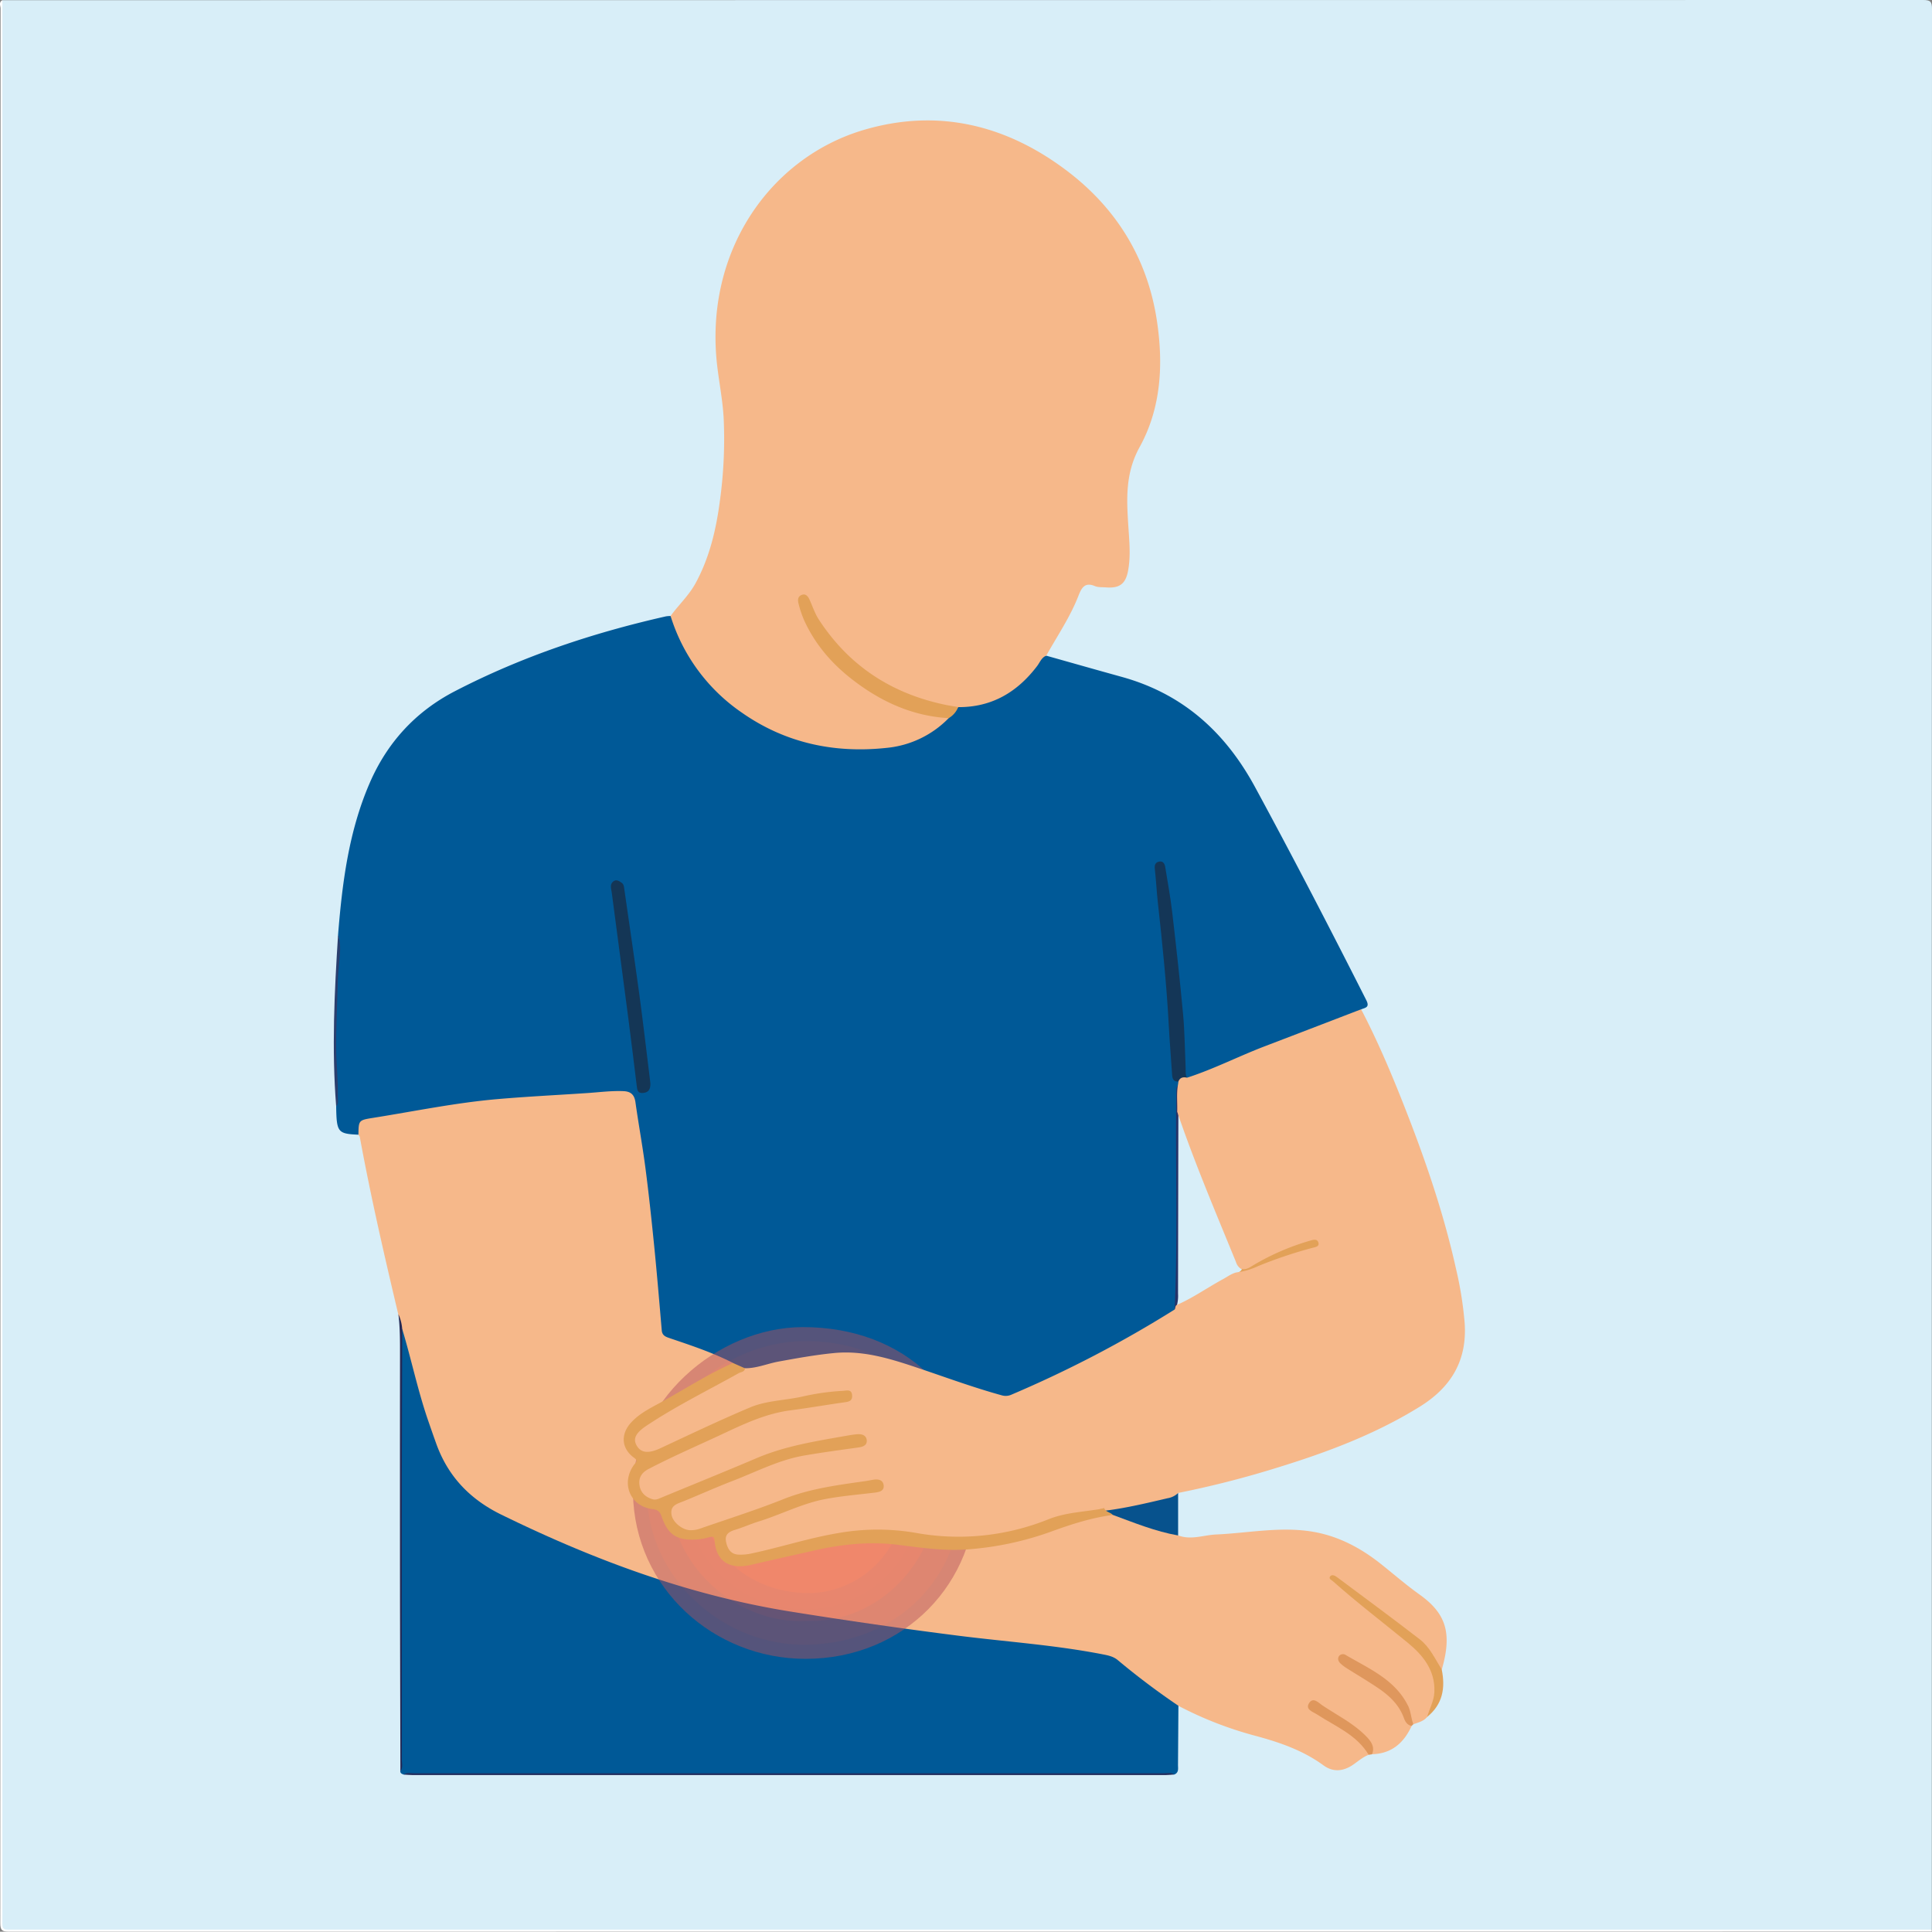
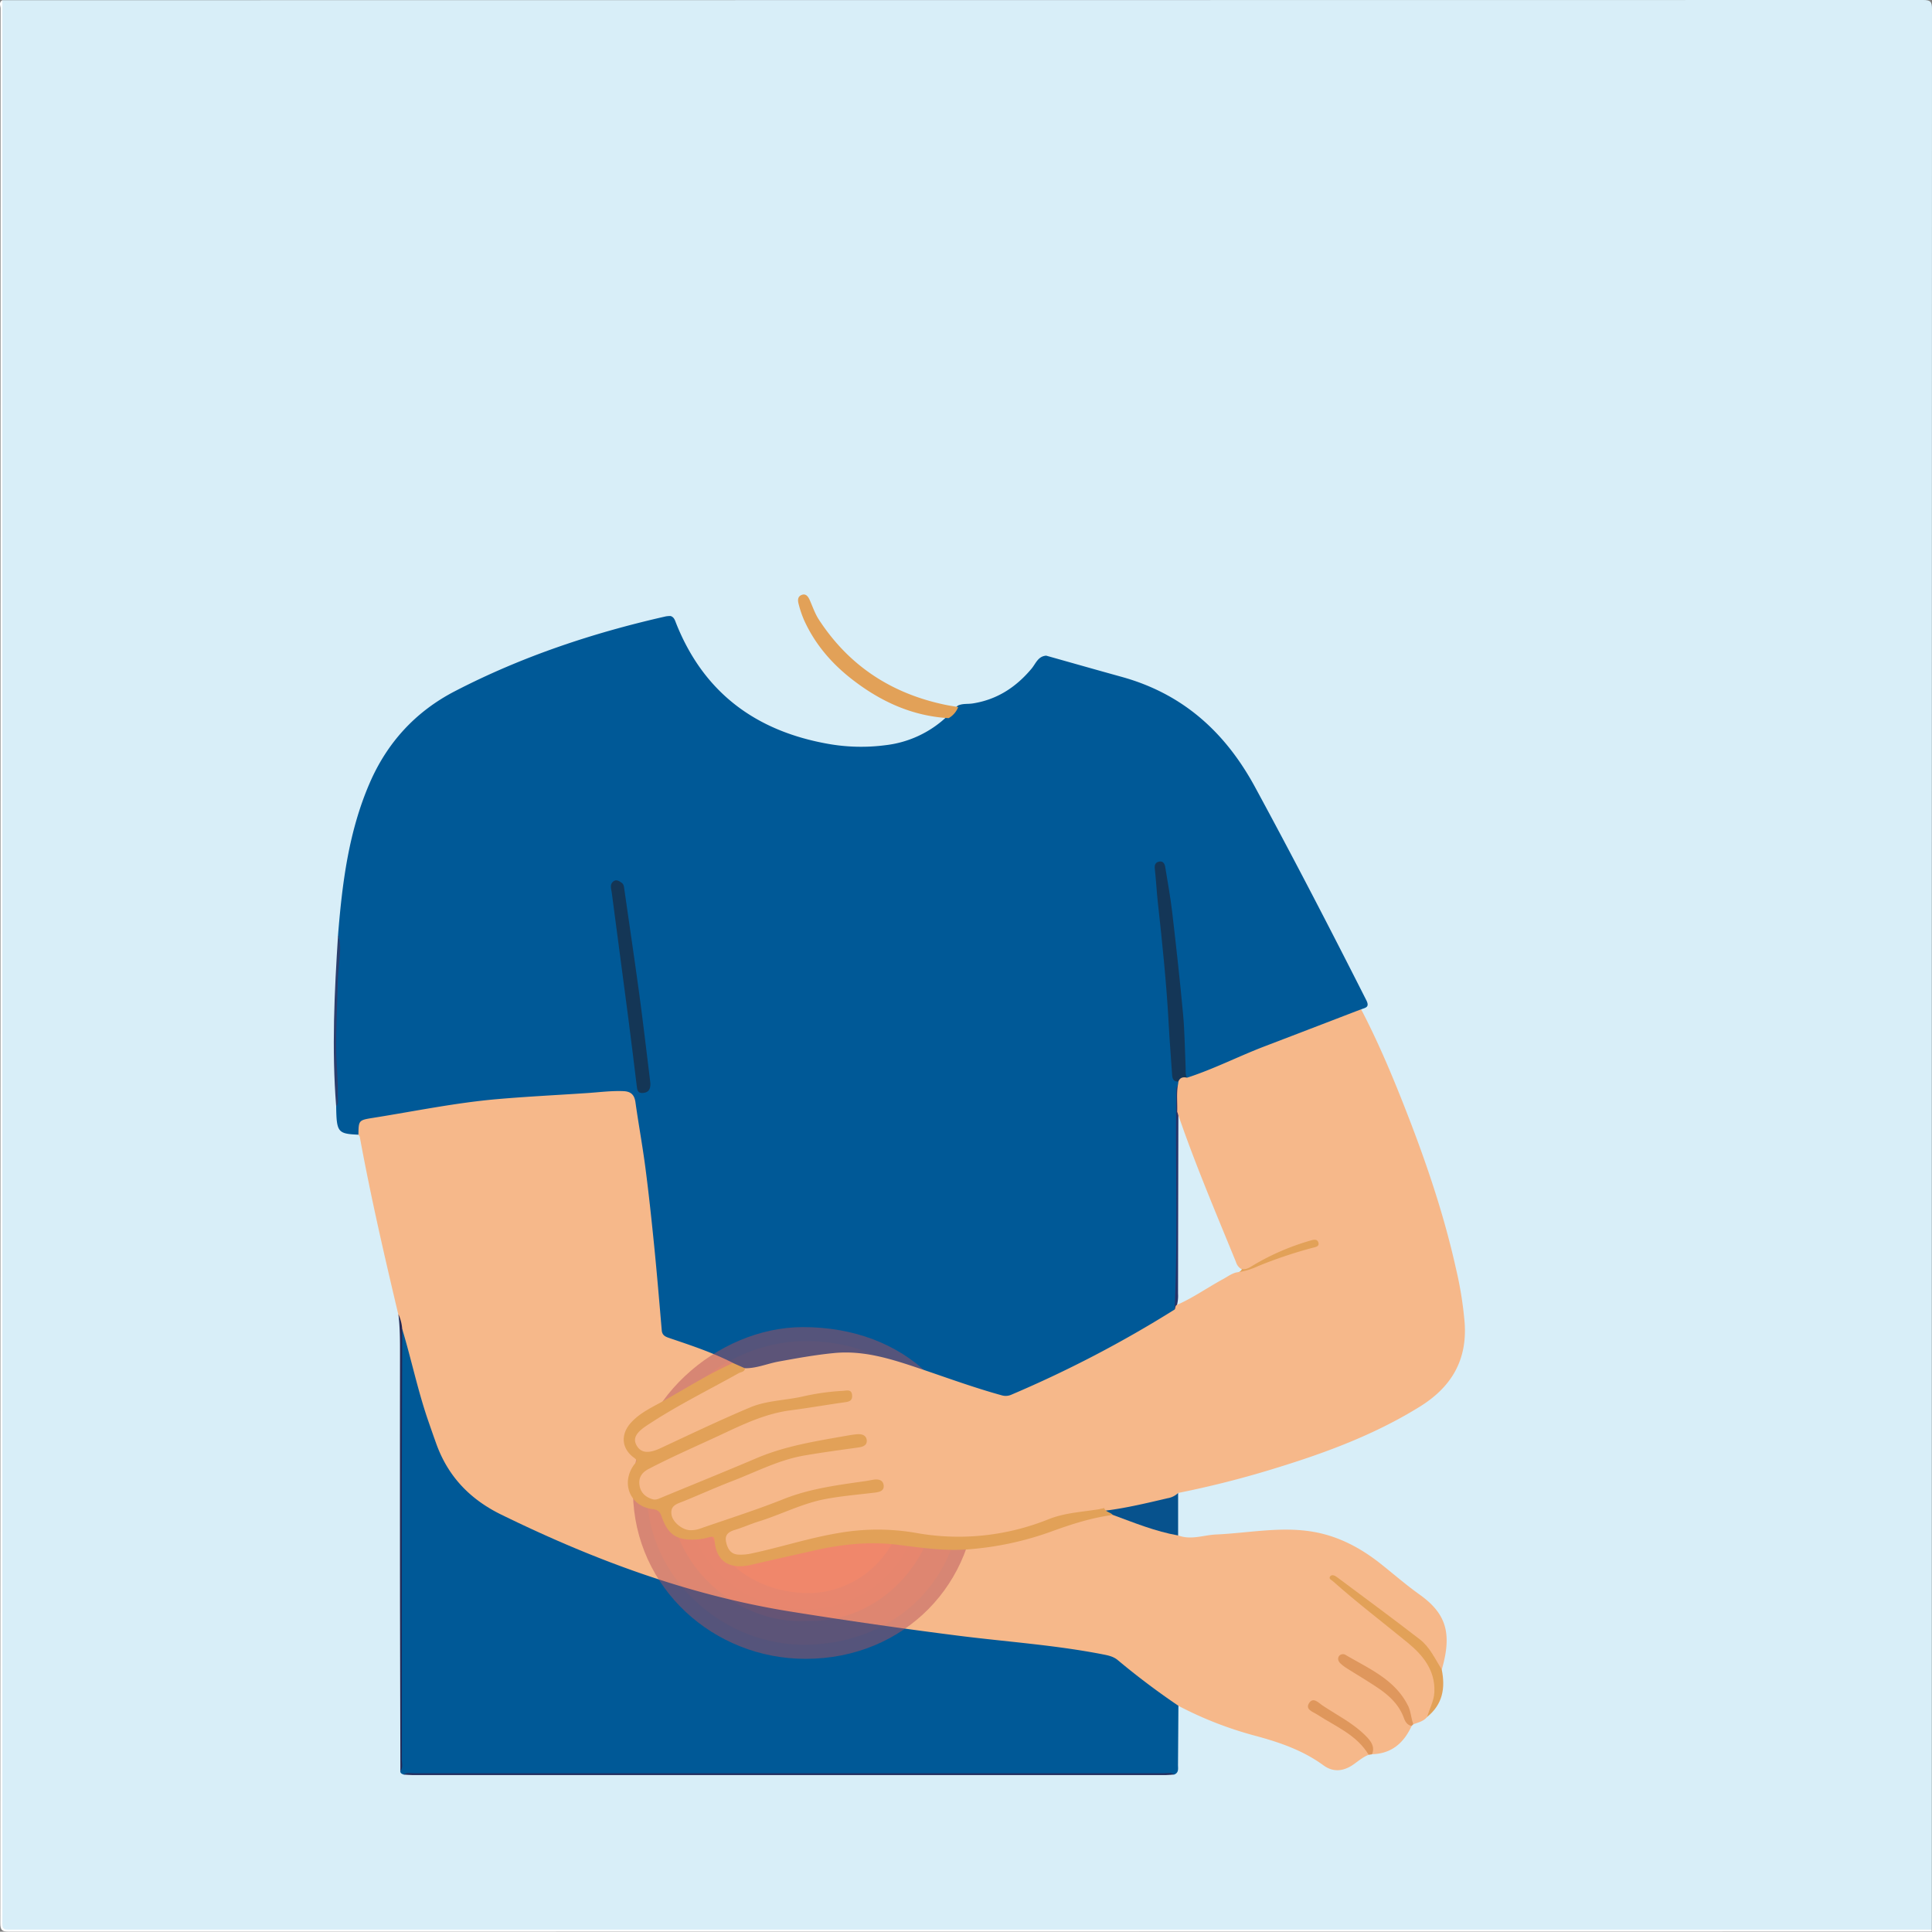
<svg xmlns="http://www.w3.org/2000/svg" viewBox="0 0 1025.37 1025.2">
  <rect x="0" y="0" width="1025.37" height="1025.2" fill="#808080" stroke="none" />
  <defs>
    <style>.cls-1{fill:#d8eef8;}.cls-2{fill:#fff;}.cls-3{fill:#005997;}.cls-4{fill:#f6b88a;}.cls-5{fill:#07528d;}.cls-6{fill:#e2a158;}.cls-7{fill:#242f5e;}.cls-8{fill:#df975d;}.cls-9{fill:#242a56;}.cls-10{fill:#df975c;}.cls-11{fill:#2a3f6f;}.cls-12{fill:#143657;}.cls-13{fill:#143656;}.cls-14{fill:#263368;}.cls-15{opacity:0.47;}.cls-16{fill:#b44e5b;}.cls-17{fill:#c34e55;}.cls-18{fill:#d74e4e;}.cls-19{fill:#d94f4f;}.cls-20{fill:#ea5148;}</style>
  </defs>
  <title>Asset 32</title>
  <g id="Layer_2" data-name="Layer 2">
    <g id="Layer_1-2" data-name="Layer 1">
      <path class="cls-1" d="M1.26.11Q510.89.11,1020.51,0c4,0,4.86.81,4.86,4.86q-.18,509.63-.11,1019.25c-1.74.93-3.61.47-5.4.47q-506.49,0-1013,0c-6.87,0-6.12.7-6.12-6.15Q.76,512.21.79,6C.79,4,.31,2,1.26.11Z" />
      <path class="cls-2" d="M1.26.11q0,508.25,0,1016.5c0,8.33-.86,7.49,7.49,7.49h1016.5c-.22.31.5,1-.5,1-1.34,0-2.67,0-4,0q-508,0-1016,.09c-3.75,0-4.6-.84-4.6-4.59q.15-508,.16-1016C.32,3.15-.84,1.22,1.26.11Z" />
      <path class="cls-3" d="M190.22,602.22c-11-.49-11.58-1.28-11.81-15.07,1.15-7,0-13.95-.29-20.87-1-20.3.47-40.5,1.55-60.72.16-3.14.45-6.31-.25-9.44,2.21-27.48,5.63-54.69,16.7-80.35,9.37-21.74,24.52-38.2,45.44-49,35.44-18.34,73-30.87,111.86-39.65a15.66,15.66,0,0,1,2.48-.18c1.87.57,2.31,2.27,2.91,3.79,14.65,36.91,42.38,57.31,80.88,64.09a99.87,99.87,0,0,0,30.29.67,56.8,56.8,0,0,0,32.11-14.76c2.23-1.95,4-4.31,6.28-6.25,2.48-1.18,5.21-.73,7.81-1.13,12.93-2,23-8.58,31.3-18.48,2.2-2.63,3.42-6.61,7.78-6.89,13.36,3.76,26.71,7.56,40.08,11.26,32.29,8.94,54.82,29.16,70.71,58.42,20.3,37.41,39.86,75.17,59.07,113.14,2,3.92-.55,4-2.73,4.9-.77,2.25-2.95,2.57-4.74,3.25-27.25,10.37-54.39,21-81.2,32.49-2.21.94-4.54,2.41-7.08.64a7,7,0,0,1-1.73-5.07c-.56-19-2.1-37.86-4.11-56.72-1.59-14.89-3.12-29.8-5.76-44.56-.31-1.74-.32-3.64-2.16-5.23-1.19,2.44-.68,4.76-.45,7,2.46,23,4.91,46,6.51,69.06.55,8,1.5,15.89,1.33,23.9-.09,4.68.35,9.33,2.87,13.5a6.22,6.22,0,0,1,.35,2.77,34.47,34.47,0,0,0-.51,7.45q0,40.92,0,81.85c0,9.29.48,18.61-1.12,27.84-.33,2.64-2.32,3.92-4.32,5.13a647.27,647.27,0,0,1-64.76,34.46c-5,2.31-9.88,4.78-14.88,7.06a17.21,17.21,0,0,1-12.6.67c-12.15-3.56-24-8-36-11.95-7.76-2.52-15.53-5-23.35-7.3-12.43-3.67-25.05-2.55-37.63-.8A273.07,273.07,0,0,0,401.2,727c-2,.5-3.88,1-5.88.25-2.54-.93-5-2-7.57-2.93A250.69,250.69,0,0,0,357,712.63c-4.71-1.41-7-4.3-7.55-9.3-2.39-23.16-4.22-46.38-6.79-69.53-1.8-16.22-4.68-32.27-7.2-48.38-.57-3.6-2.93-4.37-6-4.61-6.86-.52-13.63.6-20.41,1.09-20.23,1.47-40.52,2.31-60.64,5-16.83,2.24-33.49,5.57-50.27,8.14C193.25,595.77,192.18,599.13,190.22,602.22Z" />
-       <path class="cls-4" d="M503.49,381.15a53,53,0,0,1-32.95,15.77c-27.84,3-53.91-2.6-77-18.83a96.76,96.76,0,0,1-37.64-51.17c4.29-5.92,9.73-10.9,13.28-17.43,7.43-13.67,10.9-28.49,12.89-43.68a239.7,239.7,0,0,0,2-43.83c-.48-9.07-2.25-18.08-3.35-27.13-7.41-61.08,28.06-111.52,78.35-126.08,38.84-11.25,74.79-2.49,106.78,21.57,26.47,19.91,43,46.51,48.08,79.43,3.59,23.26,2.41,46.67-9.09,67.5-7.65,13.86-6.94,27.55-6,41.89.51,8.14,1.39,16.32-.26,24.36-1.37,6.64-4.8,8.76-11.55,8.23-2-.16-4.17.05-5.93-.69-5.24-2.19-7,.74-8.65,4.92-4.38,11.36-11.25,21.42-17.17,32-2.52,1-3.37,3.56-4.83,5.49-10.54,13.89-24.07,21.92-41.87,21.83-1.51,1.05-3.15.82-4.81.52-30.45-5.44-54.16-21-70.91-47.12-1.62-2.53-2.54-5.41-3.86-8.09-.57-1.16-1.24-2.88-2.77-2.26s-.72,2.36-.45,3.58a42.3,42.3,0,0,0,6,13.65c14.93,23.36,36.15,37.6,63.25,43.24C497.88,379.39,501.07,378.94,503.49,381.15Z" />
      <path class="cls-4" d="M190.22,602.22c.12-7.57.1-7.72,7.66-8.92,21.91-3.48,43.67-8,65.8-9.94,16.05-1.4,32.16-2.17,48.24-3.26,6.3-.43,12.57-1.26,18.92-1,4,.15,5.86,1.94,6.42,5.95,1.63,11.62,3.77,23.18,5.29,34.83,1.8,13.81,3.27,27.67,4.66,41.53,1.48,14.86,2.73,29.75,4,44.64.23,2.75,2.06,3.42,4.19,4.14,11.41,3.87,22.86,7.65,33.63,13.17,0,2.43-2.21,2.71-3.72,3.45-13.6,6.71-26.38,14.9-39.7,22.11-3.8,2.06-7.44,4.49-10.1,8-3.87,5.17-3.56,10.68,1.18,15.09,2.28,2.12,2.36,3.92,1,6.54-5.53,10.33-2.33,17.91,8.83,20.77a8.22,8.22,0,0,1,6.1,5.18c4.23,9.76,9.11,12.3,19.74,10.62,6.88-1.09,6.88-1.09,9,5.8,2.05,6.69,6.8,9.53,14.89,8.34,8.4-1.24,16.6-3.56,24.86-5.49,15.26-3.56,30.5-7,46.36-6.3a143.91,143.91,0,0,1,16.87,1.74c24.74,4,48.72.87,72.17-7.47,11-3.91,21.94-7.86,33.65-9,9.69,2.44,18.77,6.76,28.48,9.15,2.41.6,4.93,1,6.68,3,6.76,2.6,13.43-.19,20.12-.49,17.38-.78,34.74-4.47,52.12-1.32,13.1,2.37,24.7,8.55,35.13,16.81,6.9,5.46,13.55,11.28,20.71,16.38,14.25,10.16,17.32,20.69,11.81,39.77-1.5.36-2.18-.77-2.67-1.74-5.14-10.19-13.71-17-22.84-23.22-10.36-7.12-20.16-15-31.2-23,12.8,11.76,25.73,21.68,38.5,31.78a47,47,0,0,1,10.39,11.36c7.16,11,7.22,19.24.08,30-1.89,2.27-4.64,2.92-7.25,3.85-1.66-.6-2.07-2.06-2.33-3.55-1.32-7.48-5.76-13-11.41-17.57a130.67,130.67,0,0,0-20.92-13.44,3,3,0,0,0-2.79-.17c0,2.71,2.38,3.47,4.2,4.55a201.23,201.23,0,0,1,19.45,13c6.15,4.69,9.33,11.51,12.78,18.13-4.16,9-10.61,14.71-21,15-1.2-6.79-5.8-10.94-11.22-14.47-4.88-3.18-9.66-6.52-14.58-9.64a11.78,11.78,0,0,0-5.83-2.33c.09,2.69,2.1,3.41,3.58,4.43,5.61,3.89,12,6.61,17.44,10.71,4,3,7.72,6.32,8.81,11.59-2.95,1.16-5.34,3.2-7.87,5-5.26,3.75-10.79,4.52-16.17.58-10.79-7.89-23.1-12.13-35.81-15.57a196.77,196.77,0,0,1-41.15-16c-2.46.64-4.1-1-5.86-2.17a230.05,230.05,0,0,1-23.07-17.54,30.38,30.38,0,0,0-15.26-6.79c-19.57-3.21-39.29-5.16-59-7.4-32.28-3.67-64.43-8.23-96.51-13.4-48.53-7.82-95.09-21.79-139.44-43.06-7.66-3.67-15.29-7.42-23-11-16.23-7.51-26.67-20.14-32.91-36.51a400.7,400.7,0,0,1-16.66-57c-.36-1.64-.34-3.31-.7-4.94-.27-2.72-1.19-5.32-1.62-8-7.4-31.21-14.61-62.47-20.4-94C190.91,603,190.48,602.63,190.22,602.22Z" />
      <path class="cls-3" d="M213.47,705.37c4.86,16.09,8.25,32.6,13.74,48.52,1.45,4.2,2.91,8.4,4.42,12.58,6.26,17.23,17.89,29.3,34.37,37.37,48.92,23.95,99.45,42.78,153.52,51.46q44.91,7.22,90,12.93c25.33,3.17,50.85,4.89,76,9.83,2.79.55,5.43,1.11,7.7,3a397.35,397.35,0,0,0,32.2,24.25q-.1,15.68-.22,31.35c0,1.93.53,4.1-1.94,5.12a26.85,26.85,0,0,0-5-.17h-399a21.3,21.3,0,0,0-5,.21c-.86-.32-1.77-.6-1.82-1.76.58-2,.29-4,.29-6q0-111.48.05-223C212.8,709.23,212.08,707.15,213.47,705.37Z" />
      <path class="cls-5" d="M586,800.36c13.28-1.73,26.17-5.36,39.26-8q0,11.28,0,22.56c-12-2.12-23.27-6.72-34.64-10.91C588.74,803.26,586,803.52,586,800.36Z" />
      <path class="cls-6" d="M757.43,911.22c1.27-4.44,3.65-8.52,3.84-13.3.47-11.57-6.19-19.56-14.21-26.13-13.2-10.81-26.79-21.15-39.54-32.51-.85-.75-2.48-1.34-1.63-2.57s2.43-.63,3.56.22c14.73,11,29.55,21.89,44.1,33.14,5.3,4.11,8.11,10.4,11.62,16C767.19,895.88,765.67,904.58,757.43,911.22Z" />
      <path class="cls-7" d="M214.28,941.82c1.63-1.27,3.54-.7,5.31-.7q199.16,0,398.3,0c1.79,0,3.68-.53,5.34.66-1.49.1-3,.3-4.45.3q-200,0-400,0C217.26,942.07,215.77,941.91,214.28,941.82Z" />
      <path class="cls-8" d="M749.16,916c-2.23-.47-3.28-2.11-4-4-2.56-7.26-7.91-12.16-14-16.27-5.5-3.69-11.22-7.06-16.82-10.61A20.75,20.75,0,0,1,711.6,883c-1.19-1.08-1.9-2.49-1-4a2.66,2.66,0,0,1,3.62-.64c12.34,7.27,26,12.92,33,26.78,1.61,3.18,1.66,6.73,2.89,10Z" />
      <path class="cls-9" d="M213.47,705.37q-.12,40.23-.21,80.46,0,74,0,147.94c0,2.1.7,4.34-.76,6.29q-.11-44.68-.2-89.36-.06-65.16,0-130.31c0-7.65.08-15.3-.85-22.91A22.78,22.78,0,0,1,213.47,705.37Z" />
      <path class="cls-10" d="M726.39,931.32c-6.4-10.68-17.68-15.06-27.44-21.44-2.11-1.39-6.38-2.55-4.18-6s5.15-.05,7.11,1.26c7.83,5.23,16.41,9.45,23.1,16.28,2.59,2.64,4.86,5.53,3.21,9.64Z" />
      <path class="cls-11" d="M179.42,496.12c1.82,5.18.93,10.51.52,15.71-.22,2.79-.56,5.58-.63,8.4-.32,12.44-1,24.89-.87,37.32.11,8.11,1.08,16.22.85,24.35,0,1.77.58,3.7-.88,5.25C176,556.77,177.48,526.45,179.42,496.12Z" />
      <path class="cls-12" d="M630,572l-4.59,2c-2.76.14-3.22-1.6-3.36-3.85-.54-8.62-1.29-17.22-1.74-25.84-1.16-21.89-3.42-43.68-5.82-65.45-.65-5.95-.94-11.93-1.61-17.86-.24-2.09.45-3.34,2.3-3.72,2.16-.43,3,1.22,3.25,2.95,1.31,8,2.77,16,3.71,24.06,2.09,18,4.09,35.93,5.75,53.93.86,9.42.94,18.92,1.35,28.38C629.35,568.45,629,570.31,630,572Z" />
      <path class="cls-6" d="M503.49,381.15c-19.43-1.13-36.19-8.87-51.34-20.65-10.79-8.39-19.47-18.48-25.23-31a55.24,55.24,0,0,1-3.06-8.92c-.64-2.32-.4-4.18,1.84-4.91s3.39,1.31,4.09,2.89c1.54,3.48,2.74,7.12,4.84,10.34,16,24.53,38.59,39.21,67.08,45.16,2.27.47,4.57.8,6.85,1.2A11.92,11.92,0,0,1,503.49,381.15Z" />
      <path class="cls-13" d="M345.17,574.9c.13,3.11-.89,4.88-3.83,5.17s-3.14-1.58-3.4-3.74q-2.26-18.76-4.68-37.5-4.23-32.55-8.58-65.09c-.28-2.1-1.24-4.42.88-6,1.58-1.18,3.18-.11,4.53.9,1,.76,1.06,2,1.23,3.14,2.64,18.54,5.42,37.06,7.94,55.61,2.05,15.12,3.8,30.27,5.67,45.41C345,573.63,345.12,574.46,345.17,574.9Z" />
      <path class="cls-14" d="M624.48,693.27c-.2.69,0,1.62-1.08,1.75,1.81-38.62.32-77.28.91-115.91,0-1-.07-2,.78-2.76q.17,7.42.31,14.83a31.47,31.47,0,0,1,1.71,11.25q0,40.85,0,81.71C627.07,687.36,627.75,690.92,624.48,693.27Z" />
      <path class="cls-1" d="M624.48,693.27a19.72,19.72,0,0,0,.74-6.75q.07-47.67.18-95.34c3.69,5.37,5.16,11.71,7.57,17.62,8.52,20.86,16.79,41.81,25.18,62.73a11.52,11.52,0,0,0,1,1.67c.21,2.15-.93,2.94-2.91,2.9-9,5.24-17.87,10.54-26.87,15.69C627.92,692.62,626.55,694.29,624.48,693.27Z" />
      <path class="cls-6" d="M656.24,676.1c.93-1,2.63-1.24,2.91-2.9,8-4.23,15.69-9.12,24.29-12.15,4.22-1.49,8.48-2.83,12.68-4.36,2.9-1.05,5.07-.31,5.89,2.6s-1.35,3.43-3.66,4.06a259.29,259.29,0,0,0-33.83,11.43C662,675.86,659.29,677.54,656.24,676.1Z" />
      <g class="cls-15">
        <path class="cls-16" d="M335.94,792.46c.83,50.61,43.09,88,91.61,87.94,52.75,0,91.11-40.58,90.44-90.07-.66-49-37.1-86.1-92-86C380.5,704.45,334.75,744.31,335.94,792.46Z" />
        <path class="cls-17" d="M343.36,792.13c0,44.42,39.71,82.14,86,80.76,46.93-1.4,81.49-35.25,81.14-82.88-.32-43.59-35.18-79.46-85-78.23C384.32,712.79,343.05,747,343.36,792.13Z" />
        <path class="cls-18" d="M428.48,860.29c38.19,1.13,69.2-32.16,69.1-69.58-.08-35-30-67.93-72.69-66.16-36.7,1.53-69.4,29.8-69.3,68.59C355.69,830.17,390.52,862.41,428.48,860.29Z" />
        <path class="cls-19" d="M488.73,792.12c-.34-30-23.94-61.13-62.51-60-32.67.95-63.4,26.41-62.21,61.78,1.14,33.93,29,59.19,62.11,60.12C460.52,855,488.84,827,488.73,792.12Z" />
        <path class="cls-20" d="M373,792c-1.25,30.07,23.38,53.13,55.62,53.48,27.37.3,52.06-22.63,51.3-52.61-.75-29.73-22.49-53.71-53.38-53.36C399,739.85,371.21,761.78,373,792Z" />
      </g>
      <path class="cls-4" d="M395.4,726.16c6.2.08,11.88-2.46,17.86-3.55,9.78-1.78,19.55-3.55,29.47-4.51,15.11-1.47,29.16,2.8,43.22,7.5,15.17,5.06,30.17,10.66,45.61,14.91a7.34,7.34,0,0,0,5.23-.32A618.35,618.35,0,0,0,623.41,695c.53-.72.19-1.86,1.11-2.41,8.66-3.76,16.35-9.27,24.62-13.74,2.31-1.25,4.42-2.91,7.05-3.54A37,37,0,0,0,667.61,672a239,239,0,0,1,28.74-9.68c1.46-.41,4-.62,3.38-2.78-.65-2.36-3-1.47-4.7-1a128.34,128.34,0,0,0-29.61,12.81c-2.13,1.26-4.15,2.88-6.9,2a6.59,6.59,0,0,1-2.56-3.58c-10.78-26.43-22-52.68-31.19-79.74.17-4.58-.39-9.18.32-13.75.12-.77.24-1.55.35-2.32.86-2.19,2.58-2.44,4.59-2,14.11-4.56,27.32-11.36,41.14-16.64q25.62-9.8,51.22-19.66c9.68,18.58,17.69,37.9,25.23,57.42,10.11,26.16,19,52.72,25.09,80.15a196.06,196.06,0,0,1,4.63,28.93c1.36,19.81-7.07,34-23.76,44.37-23.8,14.77-49.7,24.41-76.27,32.57a519.89,519.89,0,0,1-52,13.25,10.57,10.57,0,0,1-5.7,2.82c-10.82,2.54-21.64,5.13-32.68,6.55-16.93,1.36-32.7,7.39-48.86,11.94-17,4.77-34.28,4.25-51.51,1.52-20.29-3.2-40.2-1.53-59.85,4-9.15,2.58-18.48,4.35-27.67,6.78a19.55,19.55,0,0,1-4.45.6c-5.55.15-9.35-2.54-10.4-7.37-1-4.53.72-7.12,6.91-9.16,16.6-5.45,32.36-13.39,49.71-16.58,6.89-1.27,13.89-1.63,20.81-2.69a11.21,11.21,0,0,0,3.86-.94,1.32,1.32,0,0,0,.81-1.16,1.43,1.43,0,0,0-1.16-1.4c-1.51-.4-3,0-4.46.16-20.8,1.69-40.52,7.59-59.88,15.07-9.63,3.71-19.34,7.29-29.25,10.23-6.64,2-11.92-.06-15.12-5.48-2.52-4.26-1.6-8.18,2.76-10.57a129.79,129.79,0,0,1,11.88-5.25c13.67-5.75,27.46-11.22,41.28-16.59,11.93-4.64,24.64-5.6,37.18-7.31a25.85,25.85,0,0,0,6.34-1.33c.78-.32,1.56-.76,1.39-1.79s-1-1.22-1.85-1.37c-1.85-.34-3.64.17-5.46.38C422.07,766.62,396.41,776.85,371,788c-6.26,2.73-12.4,5.74-18.85,8-6,2.14-11.05.26-13.39-5-2.21-4.94-.36-9.93,5.19-12.91,13.23-7.09,27.32-12.44,40.58-19.38,18.48-9.67,38.38-12.85,58.61-15.3a21.36,21.36,0,0,0,4.88-1,2.14,2.14,0,0,0,1.61-1.47c-.91-1.7-2.7-1.33-4.19-1.17a351.81,351.81,0,0,0-44.74,8c-8.81,2.14-16.89,7-25.14,11-8.56,4.12-17.23,8-25.9,11.84-5.71,2.55-10.13,1.56-12.67-2.77-2.31-4-.92-8,4.25-11.84,9.42-7,20-12,30.17-17.66,7.14-3.94,13.94-8.52,21.56-11.58A15,15,0,0,1,395.4,726.16Z" />
      <path class="cls-6" d="M586,800.36c.79,2.15,3.29,2.16,4.6,3.66-11.26,1.48-22,4.94-32.61,8.8A165.15,165.15,0,0,1,513,822.34c-12.22.86-24.13-.92-36.08-2.42-14.89-1.87-29.45-.48-43.95,2.79-11.48,2.58-23,5.15-34.43,7.81-10,2.31-18.29-.62-19.29-12.85-.18-2.17-1-2.34-2.91-1.81a32.7,32.7,0,0,1-7.33,1.25c-10,.41-14.58-2.75-17.87-12.26-.85-2.44-1.83-3.55-4.75-3.91-11.95-1.44-17-13.68-9.92-23.49,1-1.37,2.38-2.11,0-3.81-6.72-4.89-7.21-12.5-1.48-18.71,4.84-5.26,11.28-8.13,17.36-11.54,12.15-6.83,23.94-14.32,36.69-20l6.37,2.82c-.27,2-2.1,1.88-3.34,2.57-16.39,9.16-33.28,17.45-48.95,27.89-5.72,3.8-7.2,6.83-5.34,10.31,2.21,4.14,6.32,4.6,12.52,1.73C366.14,761.33,381.9,753.78,398,747c8.71-3.69,18.46-3.74,27.68-5.76a124.14,124.14,0,0,1,21.63-3.07c1.89-.07,4.72-1.13,4.94,2.41.19,3-1.81,3.36-4.2,3.69-9.51,1.33-19,3-28.5,4.23-12.41,1.62-23.55,6.68-34.7,11.92-13.54,6.37-27.32,12.27-40.61,19.2-3.52,1.83-5.36,4.49-4.87,8.42s3,6.46,6.89,7.63c1.86.55,3.24-.21,4.75-.84,16.9-7,33.85-13.84,50.67-21,15-6.37,30.85-8.88,46.69-11.68,2.12-.38,4.25-.75,6.4-.94,2.52-.23,5,.38,5.25,3.27.18,2.59-2,3.4-4.4,3.73-9.68,1.36-19.37,2.64-29,4.32-13.38,2.34-25.41,8.69-37.94,13.5-8.69,3.34-17.18,7.18-25.8,10.69-3.42,1.39-7.35,2.19-6.46,7.28.7,3.92,5.52,7.83,9.7,8.13a15.67,15.67,0,0,0,6.34-1.17c14.44-5,29.05-9.63,43.24-15.29,13.93-5.57,28.5-7.45,43.1-9.54,1.48-.21,2.94-.48,4.41-.75,2.75-.51,5.45-.08,5.78,3,.3,2.89-2.22,3.49-4.78,3.8-8.71,1.06-17.46,1.77-26.12,3.4-12.37,2.33-23.49,8.2-35.38,11.89-4.28,1.33-8.39,3.2-12.69,4.49-3.33,1-5.47,2.59-4.67,6.33s2.43,6.65,6.74,6.8a26.39,26.39,0,0,0,6.42-.55c15.58-3.29,30.75-8.29,46.49-10.91a119.7,119.7,0,0,1,40.67-.15,127.69,127.69,0,0,0,70.79-7.16c8.53-3.4,17.42-3.85,26.23-5.23C583.8,800.92,584.91,800.61,586,800.36Z" />
    </g>
  </g>
</svg>